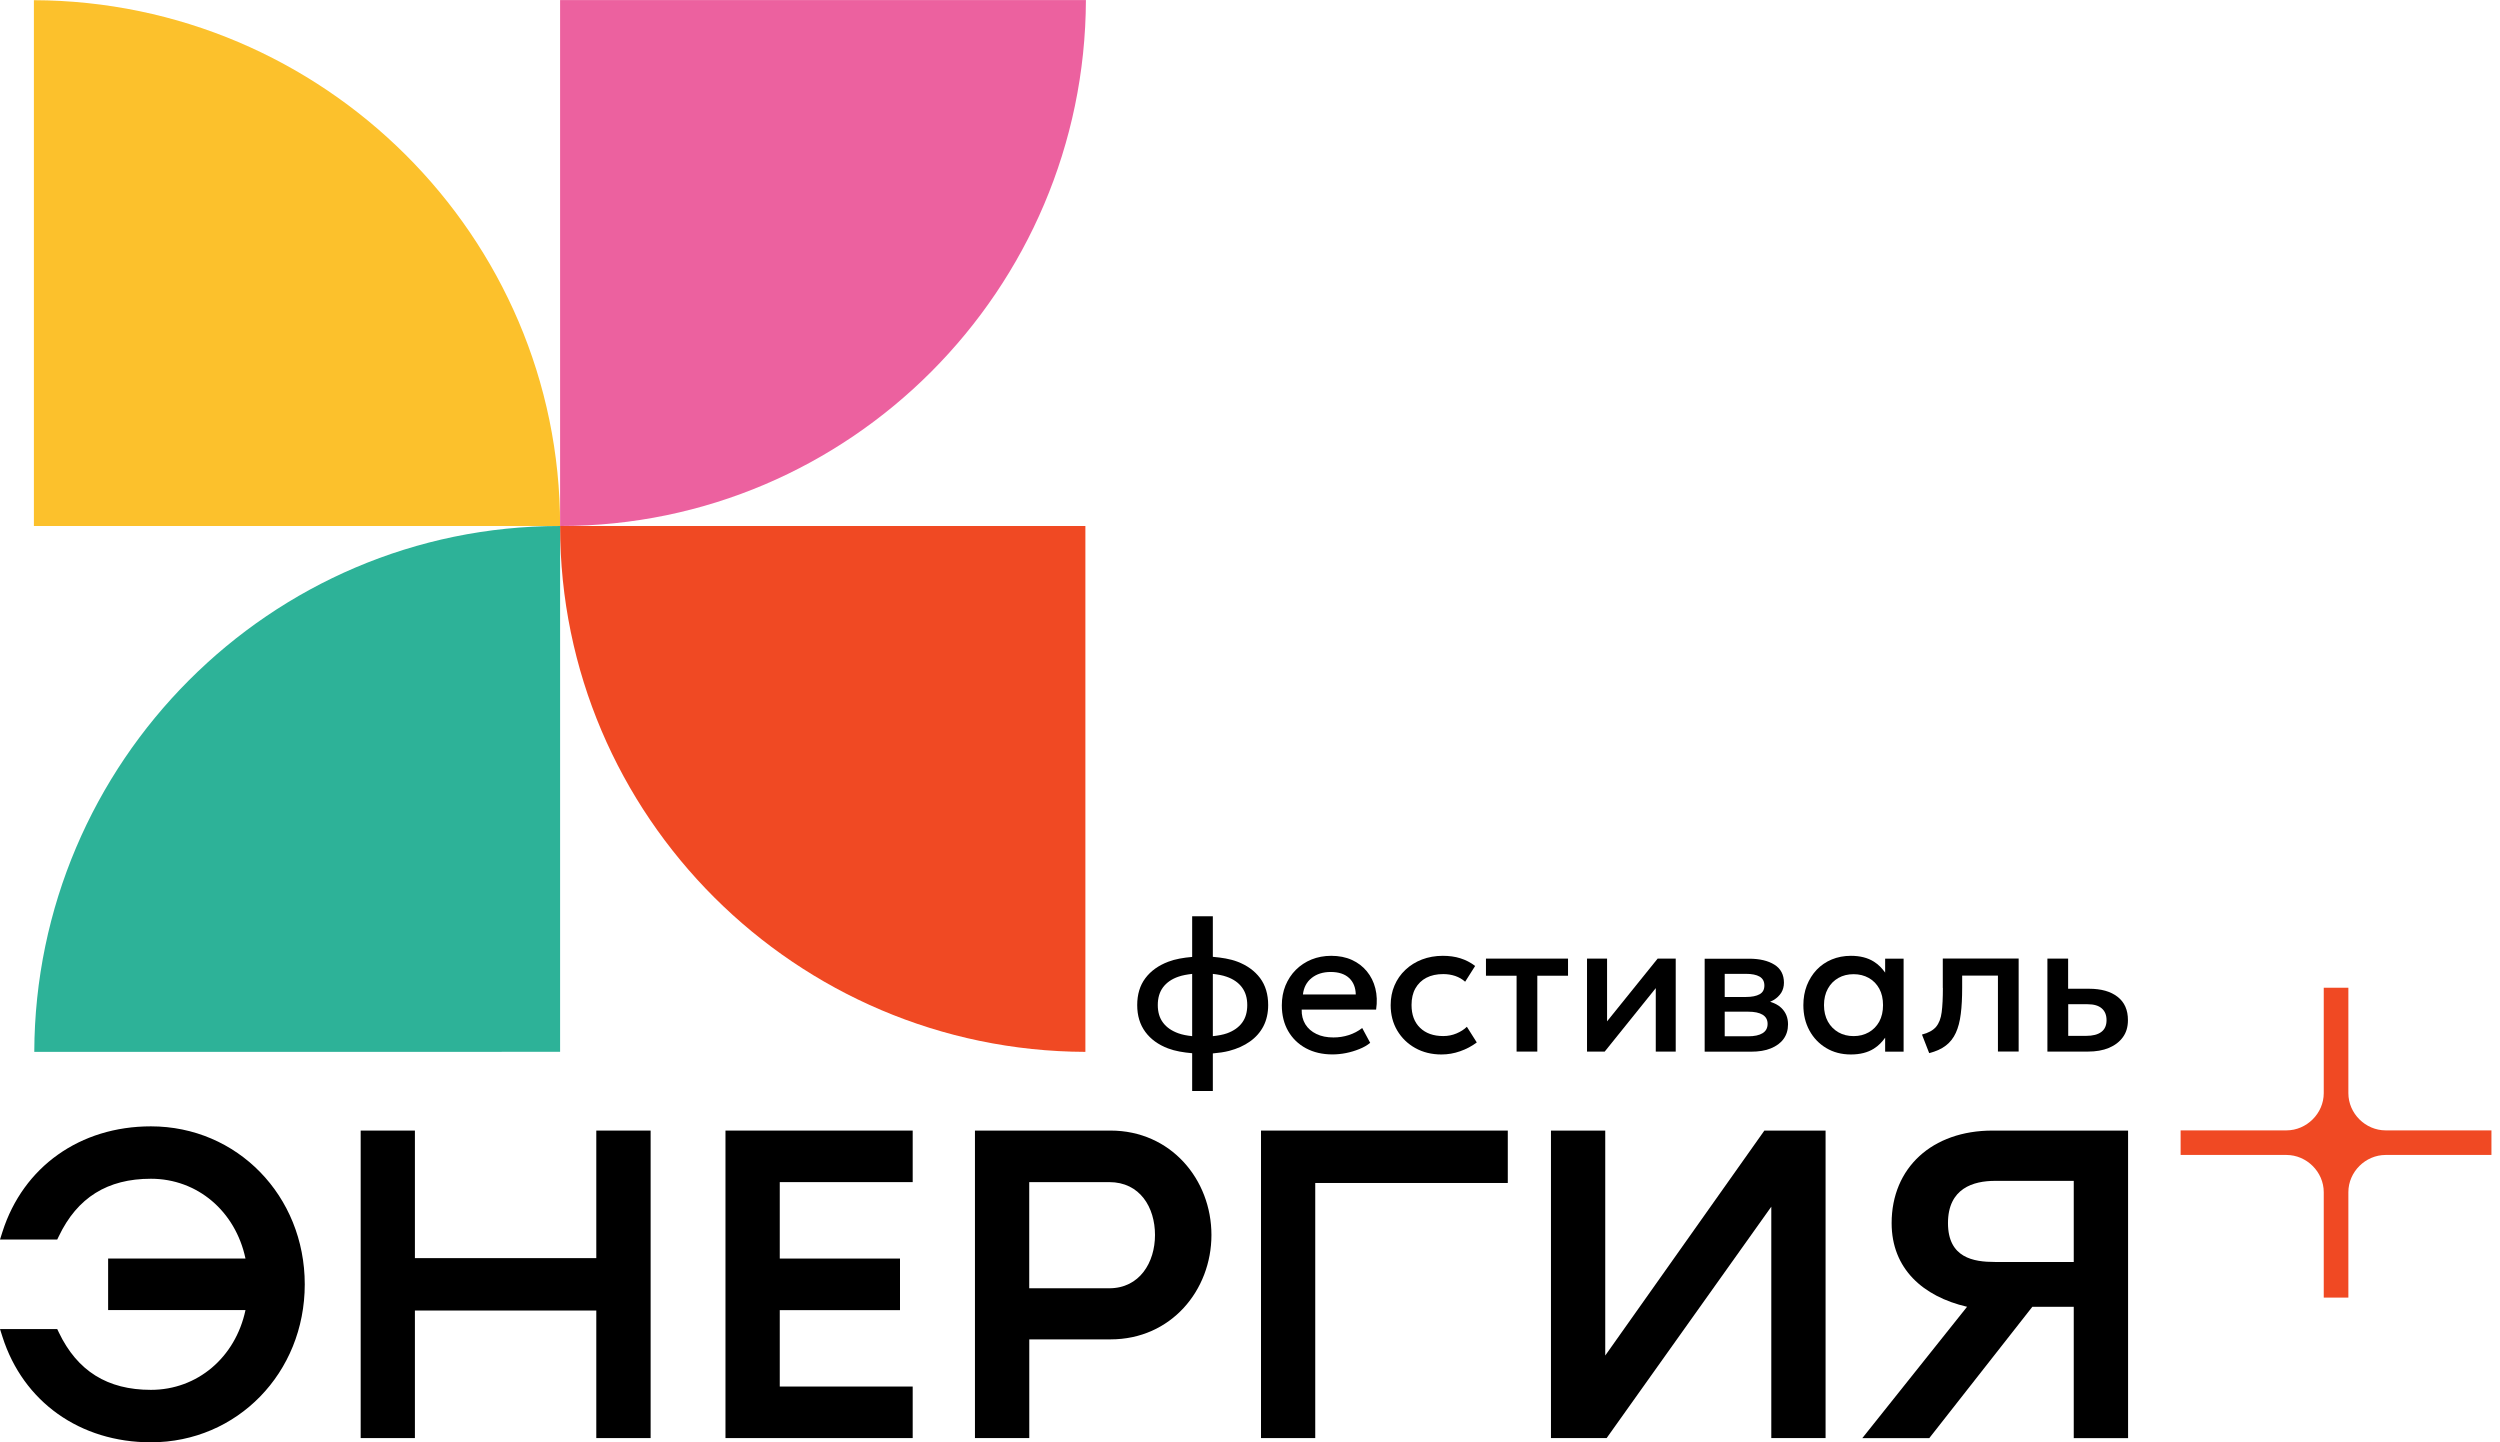
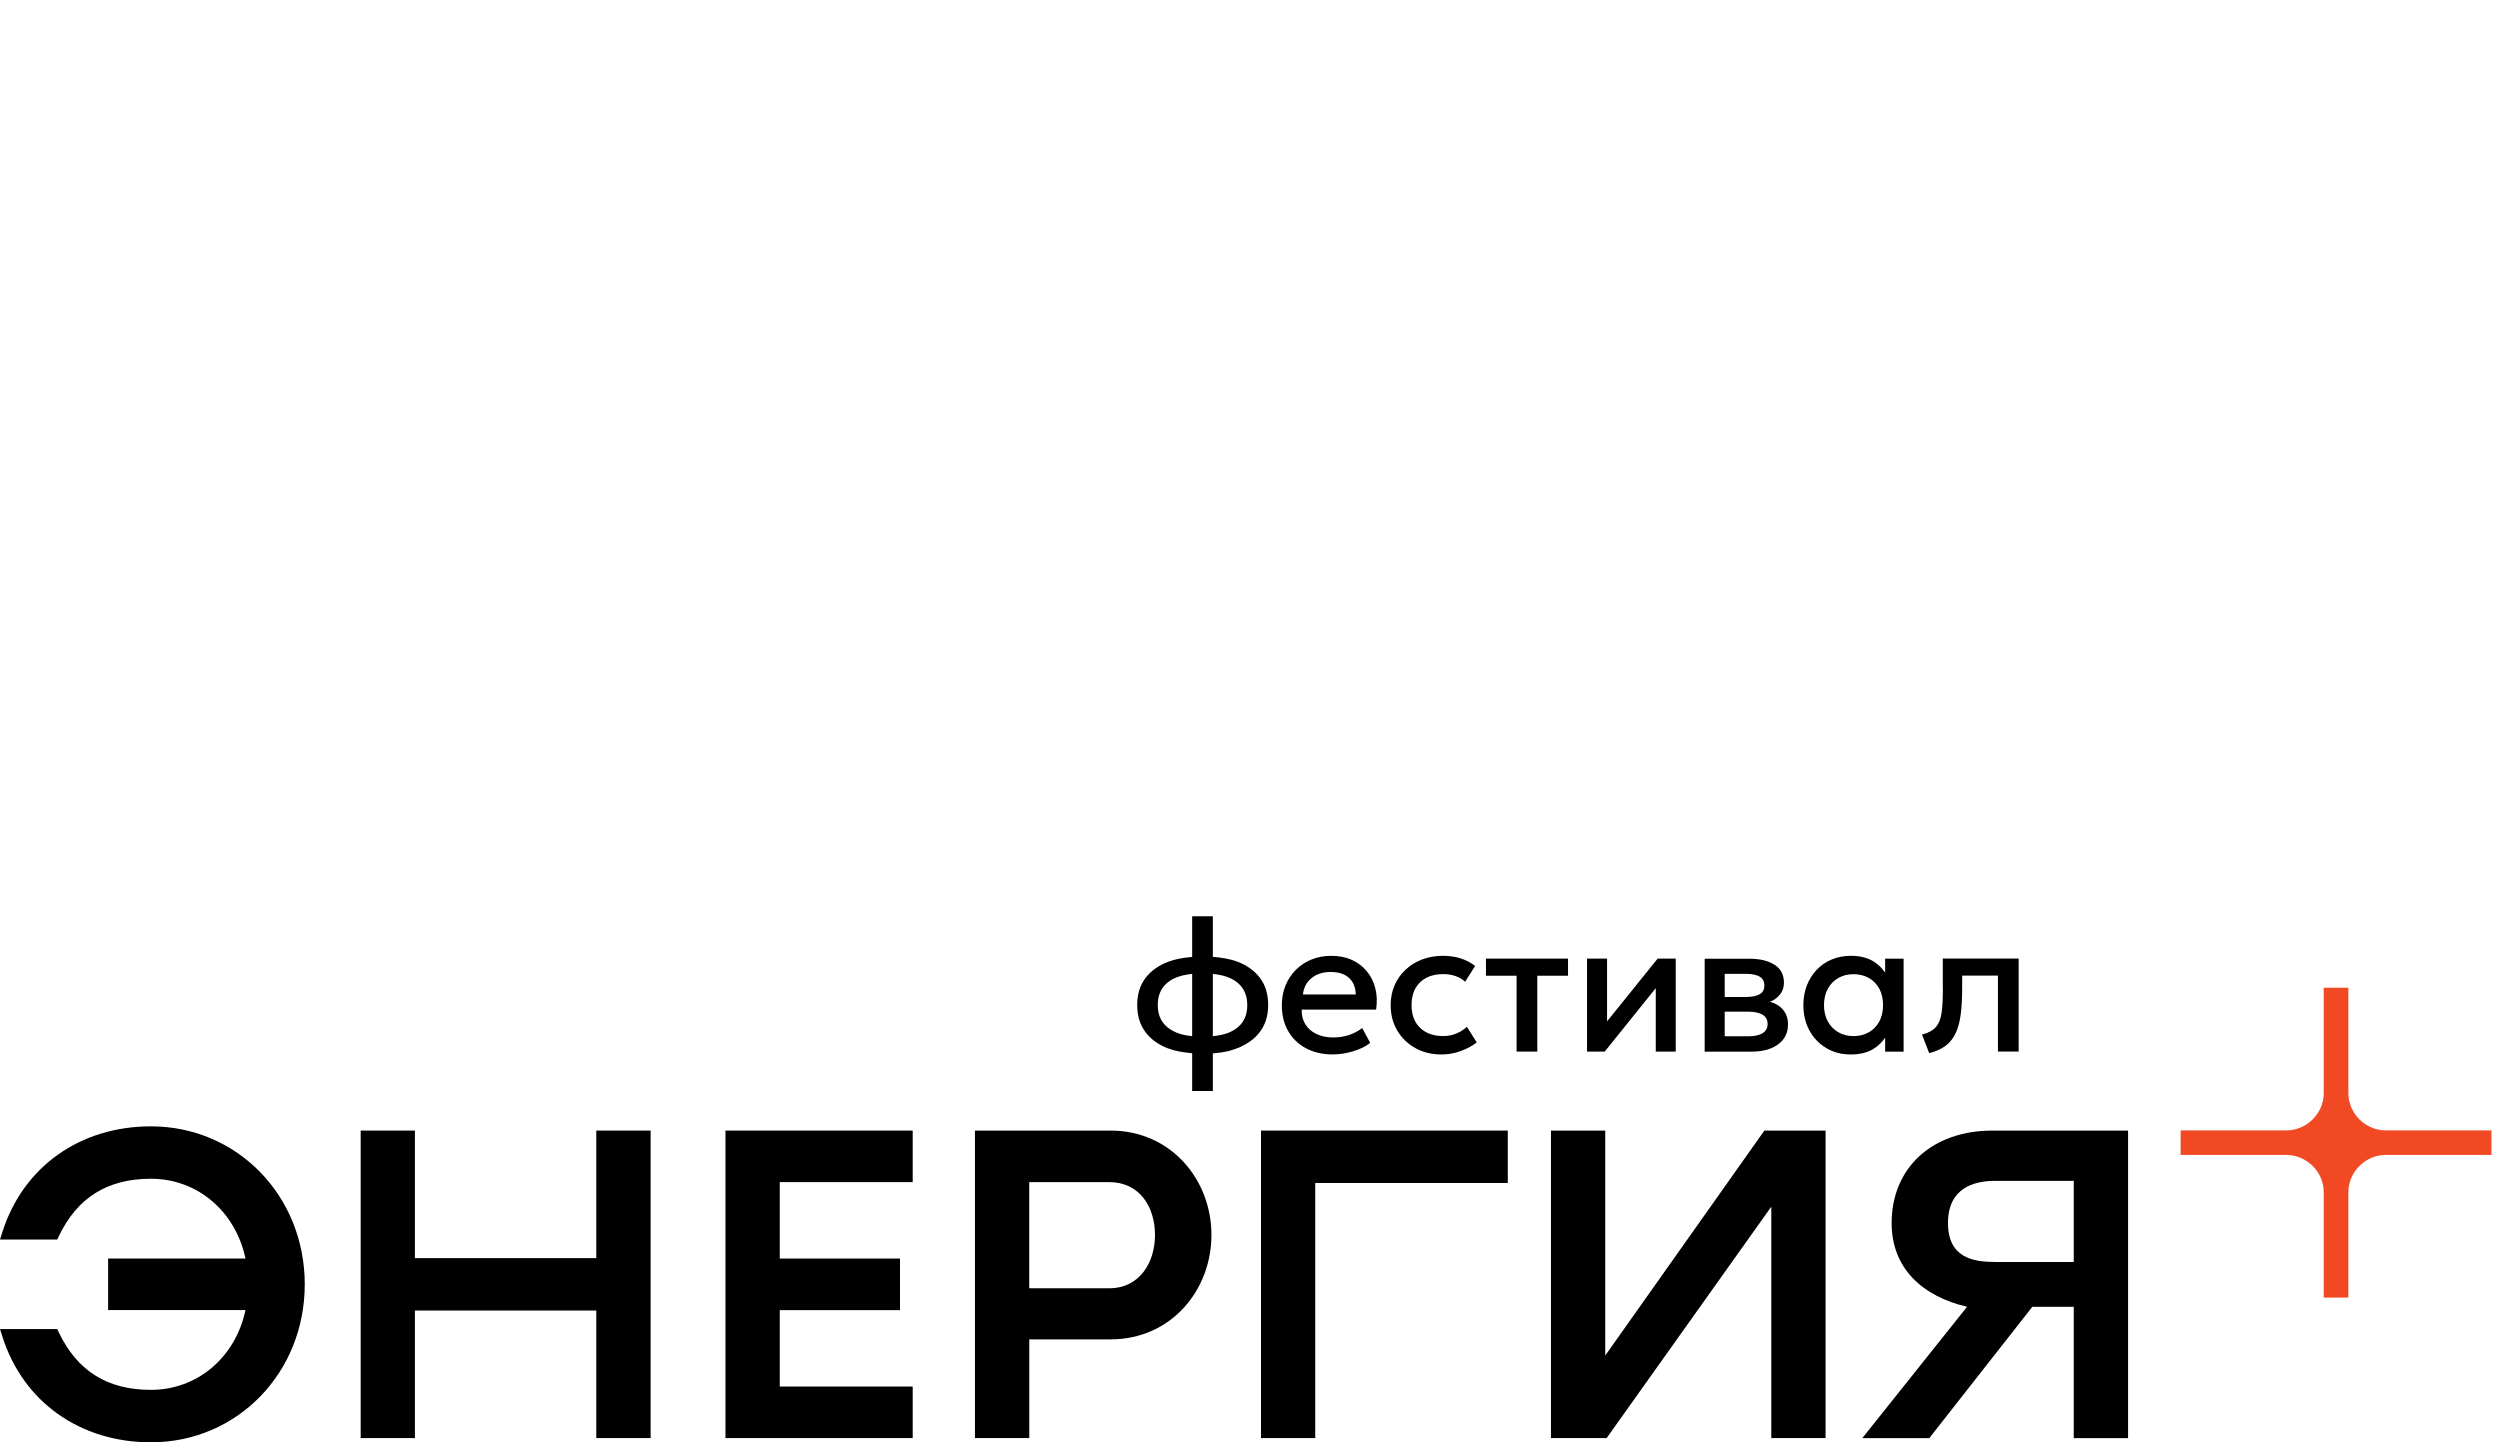
<svg xmlns="http://www.w3.org/2000/svg" width="52" height="30" viewBox="0 0 52 30" fill="none">
  <path d="M25.736 20.002C25.588 19.946 25.413 19.918 25.227 19.902V19.059H24.797V19.904C24.616 19.92 24.446 19.948 24.3 20.004C24.095 20.082 23.936 20.196 23.823 20.347C23.71 20.498 23.654 20.684 23.654 20.906C23.654 21.125 23.71 21.311 23.823 21.464C23.935 21.616 24.093 21.73 24.296 21.807C24.443 21.863 24.614 21.891 24.797 21.907V22.693H25.227V21.911C25.347 21.901 25.462 21.885 25.567 21.858C25.734 21.814 25.878 21.749 25.999 21.663C26.121 21.577 26.214 21.471 26.28 21.344C26.345 21.217 26.378 21.07 26.378 20.905C26.378 20.682 26.322 20.495 26.21 20.344C26.096 20.193 25.939 20.079 25.736 20.002ZM24.511 21.493C24.372 21.443 24.265 21.37 24.192 21.272C24.118 21.175 24.082 21.052 24.082 20.905C24.082 20.757 24.118 20.634 24.191 20.536C24.265 20.438 24.37 20.364 24.509 20.316C24.593 20.286 24.692 20.269 24.797 20.257V21.552C24.692 21.541 24.594 21.523 24.511 21.493ZM25.836 21.272C25.764 21.37 25.659 21.443 25.522 21.493C25.436 21.523 25.335 21.541 25.227 21.552V20.257C25.331 20.269 25.43 20.286 25.513 20.316C25.652 20.364 25.759 20.438 25.832 20.536C25.906 20.634 25.943 20.757 25.943 20.905C25.943 21.052 25.908 21.175 25.836 21.272Z" fill="black" />
  <path d="M28.43 20.203C28.347 20.102 28.244 20.023 28.118 19.966C27.993 19.909 27.849 19.881 27.689 19.881C27.541 19.881 27.405 19.907 27.28 19.957C27.156 20.008 27.047 20.08 26.954 20.172C26.861 20.265 26.79 20.374 26.738 20.499C26.687 20.625 26.662 20.762 26.662 20.911C26.662 21.114 26.706 21.293 26.794 21.446C26.883 21.6 27.006 21.719 27.164 21.804C27.322 21.889 27.506 21.932 27.714 21.932C27.804 21.932 27.898 21.923 27.995 21.904C28.091 21.885 28.184 21.857 28.273 21.821C28.362 21.786 28.438 21.742 28.5 21.691L28.334 21.383C28.25 21.448 28.157 21.497 28.054 21.53C27.951 21.563 27.846 21.579 27.735 21.579C27.599 21.579 27.482 21.556 27.382 21.507C27.282 21.459 27.205 21.392 27.151 21.305C27.098 21.218 27.072 21.117 27.075 21H28.623C28.647 20.842 28.641 20.694 28.607 20.558C28.573 20.423 28.514 20.305 28.43 20.203ZM27.101 20.685C27.117 20.54 27.178 20.425 27.282 20.342C27.388 20.258 27.52 20.217 27.679 20.217C27.844 20.217 27.971 20.259 28.061 20.342C28.15 20.425 28.197 20.54 28.2 20.685H27.101Z" fill="black" />
  <path d="M30.294 21.496C30.208 21.532 30.117 21.55 30.019 21.55C29.815 21.55 29.654 21.492 29.537 21.378C29.418 21.263 29.36 21.105 29.36 20.903C29.36 20.768 29.387 20.652 29.441 20.557C29.495 20.462 29.572 20.387 29.669 20.337C29.767 20.286 29.884 20.261 30.02 20.261C30.108 20.261 30.19 20.274 30.268 20.3C30.346 20.327 30.415 20.366 30.475 20.42L30.683 20.092C30.589 20.02 30.486 19.967 30.374 19.932C30.263 19.897 30.141 19.881 30.01 19.881C29.855 19.881 29.71 19.907 29.578 19.957C29.446 20.008 29.33 20.08 29.233 20.172C29.134 20.265 29.059 20.373 29.006 20.497C28.952 20.622 28.926 20.759 28.926 20.907C28.926 21.104 28.971 21.279 29.062 21.434C29.153 21.588 29.278 21.71 29.437 21.799C29.596 21.888 29.778 21.933 29.982 21.933C30.115 21.933 30.244 21.911 30.371 21.866C30.498 21.822 30.613 21.761 30.717 21.683L30.511 21.357C30.452 21.414 30.38 21.46 30.294 21.496Z" fill="black" />
  <path d="M30.908 20.295H31.545V21.873H31.976V20.295H32.615V19.939H30.908V20.295Z" fill="black" />
  <path d="M33.427 21.244V19.939H33.01V21.873H33.378L34.44 20.553V21.873H34.855V19.939H34.479L33.427 21.244Z" fill="black" />
  <path d="M36.818 20.836C36.844 20.825 36.869 20.814 36.892 20.8C36.959 20.76 37.011 20.709 37.05 20.649C37.087 20.588 37.106 20.519 37.106 20.441C37.106 20.274 37.04 20.148 36.909 20.066C36.777 19.983 36.601 19.941 36.382 19.941H35.457V21.875H36.421C36.582 21.875 36.72 21.853 36.834 21.806C36.949 21.759 37.038 21.694 37.099 21.609C37.161 21.524 37.191 21.422 37.191 21.305C37.191 21.166 37.144 21.053 37.05 20.963C36.99 20.904 36.909 20.866 36.818 20.836ZM36.317 20.256C36.438 20.256 36.533 20.275 36.599 20.313C36.665 20.352 36.699 20.413 36.699 20.498C36.699 20.584 36.666 20.644 36.599 20.681C36.532 20.718 36.438 20.737 36.317 20.737H35.874V20.256H36.317ZM36.661 21.491C36.591 21.534 36.492 21.555 36.362 21.555H35.874V21.043H36.362C36.493 21.043 36.593 21.064 36.662 21.106C36.731 21.148 36.766 21.212 36.766 21.296C36.766 21.384 36.731 21.448 36.661 21.491Z" fill="black" />
  <path d="M39.211 20.23C39.148 20.142 39.074 20.063 38.976 20.002C38.848 19.921 38.688 19.881 38.498 19.881C38.353 19.881 38.221 19.907 38.1 19.957C37.978 20.008 37.874 20.08 37.786 20.172C37.699 20.265 37.631 20.374 37.582 20.498C37.534 20.623 37.51 20.759 37.51 20.907C37.51 21.104 37.552 21.279 37.636 21.434C37.72 21.588 37.836 21.71 37.985 21.799C38.133 21.888 38.304 21.933 38.498 21.933C38.688 21.933 38.848 21.893 38.976 21.812C39.074 21.751 39.148 21.672 39.211 21.584V21.875H39.595V19.94H39.211V20.23ZM39.089 21.249C39.035 21.345 38.963 21.42 38.87 21.472C38.777 21.525 38.672 21.551 38.555 21.551C38.436 21.551 38.33 21.524 38.239 21.472C38.147 21.419 38.074 21.345 38.02 21.249C37.967 21.152 37.939 21.039 37.939 20.907C37.939 20.776 37.966 20.661 38.02 20.564C38.073 20.467 38.147 20.393 38.239 20.341C38.33 20.289 38.436 20.263 38.555 20.263C38.672 20.263 38.777 20.289 38.87 20.341C38.963 20.393 39.035 20.467 39.089 20.564C39.142 20.661 39.167 20.776 39.167 20.907C39.167 21.038 39.141 21.152 39.089 21.249Z" fill="black" />
  <path d="M40.412 20.549C40.412 20.756 40.404 20.923 40.387 21.053C40.371 21.183 40.331 21.285 40.27 21.358C40.207 21.432 40.11 21.485 39.977 21.519L40.127 21.905C40.269 21.869 40.384 21.817 40.473 21.748C40.563 21.679 40.632 21.591 40.681 21.483C40.731 21.375 40.765 21.244 40.784 21.09C40.804 20.936 40.813 20.756 40.813 20.549V20.293H41.557V21.872H41.988V19.938H40.41V20.549H40.412Z" fill="black" />
-   <path d="M44.046 20.734C43.903 20.622 43.705 20.566 43.454 20.566H43.017V19.939H42.586V21.873H43.429C43.596 21.873 43.742 21.848 43.866 21.796C43.991 21.743 44.087 21.669 44.157 21.572C44.227 21.475 44.261 21.358 44.261 21.221C44.262 21.008 44.19 20.846 44.046 20.734ZM43.708 21.464C43.636 21.519 43.53 21.546 43.389 21.546H43.019V20.888H43.422C43.552 20.888 43.649 20.916 43.716 20.974C43.783 21.032 43.816 21.113 43.816 21.22C43.816 21.328 43.78 21.41 43.708 21.464Z" fill="black" />
  <path d="M49.622 23.512C49.2 23.512 48.846 23.159 48.846 22.738V20.545H48.334V22.738C48.334 23.159 47.979 23.512 47.557 23.512H45.357V24.023H47.557C47.979 24.023 48.334 24.376 48.334 24.797V26.99H48.846V24.797C48.846 24.376 49.2 24.023 49.622 24.023H51.822V23.512H49.622Z" fill="#F04923" />
  <path d="M3.139 23.428C1.665 23.428 0.482 24.269 0.051 25.622L0 25.783H1.19L1.224 25.713C1.608 24.909 2.235 24.518 3.139 24.518C4.106 24.518 4.897 25.193 5.106 26.177H2.249V27.25H5.106C4.897 28.234 4.106 28.909 3.139 28.909C2.235 28.909 1.608 28.518 1.224 27.715L1.19 27.644H0L0.051 27.805C0.482 29.159 1.665 30 3.139 30C4.933 30 6.339 28.556 6.339 26.714C6.339 24.872 4.933 23.428 3.139 23.428Z" fill="black" />
  <path d="M12.403 26.169H8.63V23.516H7.502V29.912H8.63V27.259H12.403V29.912H13.533V23.516H12.403V26.169Z" fill="black" />
  <path d="M15.09 29.912H18.984V28.84H16.219V27.251H18.72V26.178H16.219V24.588H18.984V23.516H15.09V29.912Z" fill="black" />
  <path d="M23.099 23.516H20.279V29.912H21.409V27.859H23.1C24.356 27.859 25.198 26.839 25.198 25.687C25.198 24.535 24.354 23.516 23.099 23.516ZM21.408 24.588H23.073C23.712 24.588 24.024 25.114 24.024 25.688C24.024 26.259 23.704 26.796 23.073 26.796H21.408V24.588Z" fill="black" />
  <path d="M26.229 29.912H27.357V24.606H31.362V23.516H26.229V29.912Z" fill="black" />
  <path d="M33.389 28.195V23.516H32.26V29.912H33.418L36.843 25.099V29.912H37.972V23.516H36.699L33.389 28.195Z" fill="black" />
  <path d="M41.444 23.516C40.189 23.516 39.346 24.289 39.346 25.441C39.346 26.39 39.999 26.968 40.915 27.181L38.736 29.913H40.129L42.273 27.181H43.134V29.913H44.264V23.517H41.444V23.516ZM43.134 24.562V26.249H41.496C41.05 26.249 40.518 26.165 40.518 25.44C40.518 24.714 41.049 24.562 41.496 24.562H43.134Z" fill="black" />
  <g clip-path="url(#clip0_449_396)">
-     <path d="M0.705 10.941H11.65C11.65 10.938 11.65 10.935 11.65 10.932C11.65 4.909 6.723 0.025 0.705 0.004V10.941Z" fill="#FCC12C" />
    <path d="M11.65 0.002V10.941C11.653 10.941 11.656 10.941 11.659 10.941C17.681 10.941 22.567 6.02 22.587 0.002H11.65Z" fill="#EC619F" />
    <path d="M22.576 10.941H11.65C11.65 10.944 11.65 10.947 11.65 10.95C11.65 16.973 16.557 21.858 22.576 21.879V10.941Z" fill="#F04923" />
    <path d="M11.65 21.878V10.941C11.647 10.941 11.645 10.941 11.642 10.941C5.619 10.941 0.734 15.861 0.713 21.879L11.65 21.878Z" fill="#2DB298" />
  </g>
  <defs>
    <clipPath id="clip0_449_396">
-       <rect width="21.883" height="21.883" fill="white" transform="translate(0.705)" />
-     </clipPath>
+       </clipPath>
  </defs>
</svg>